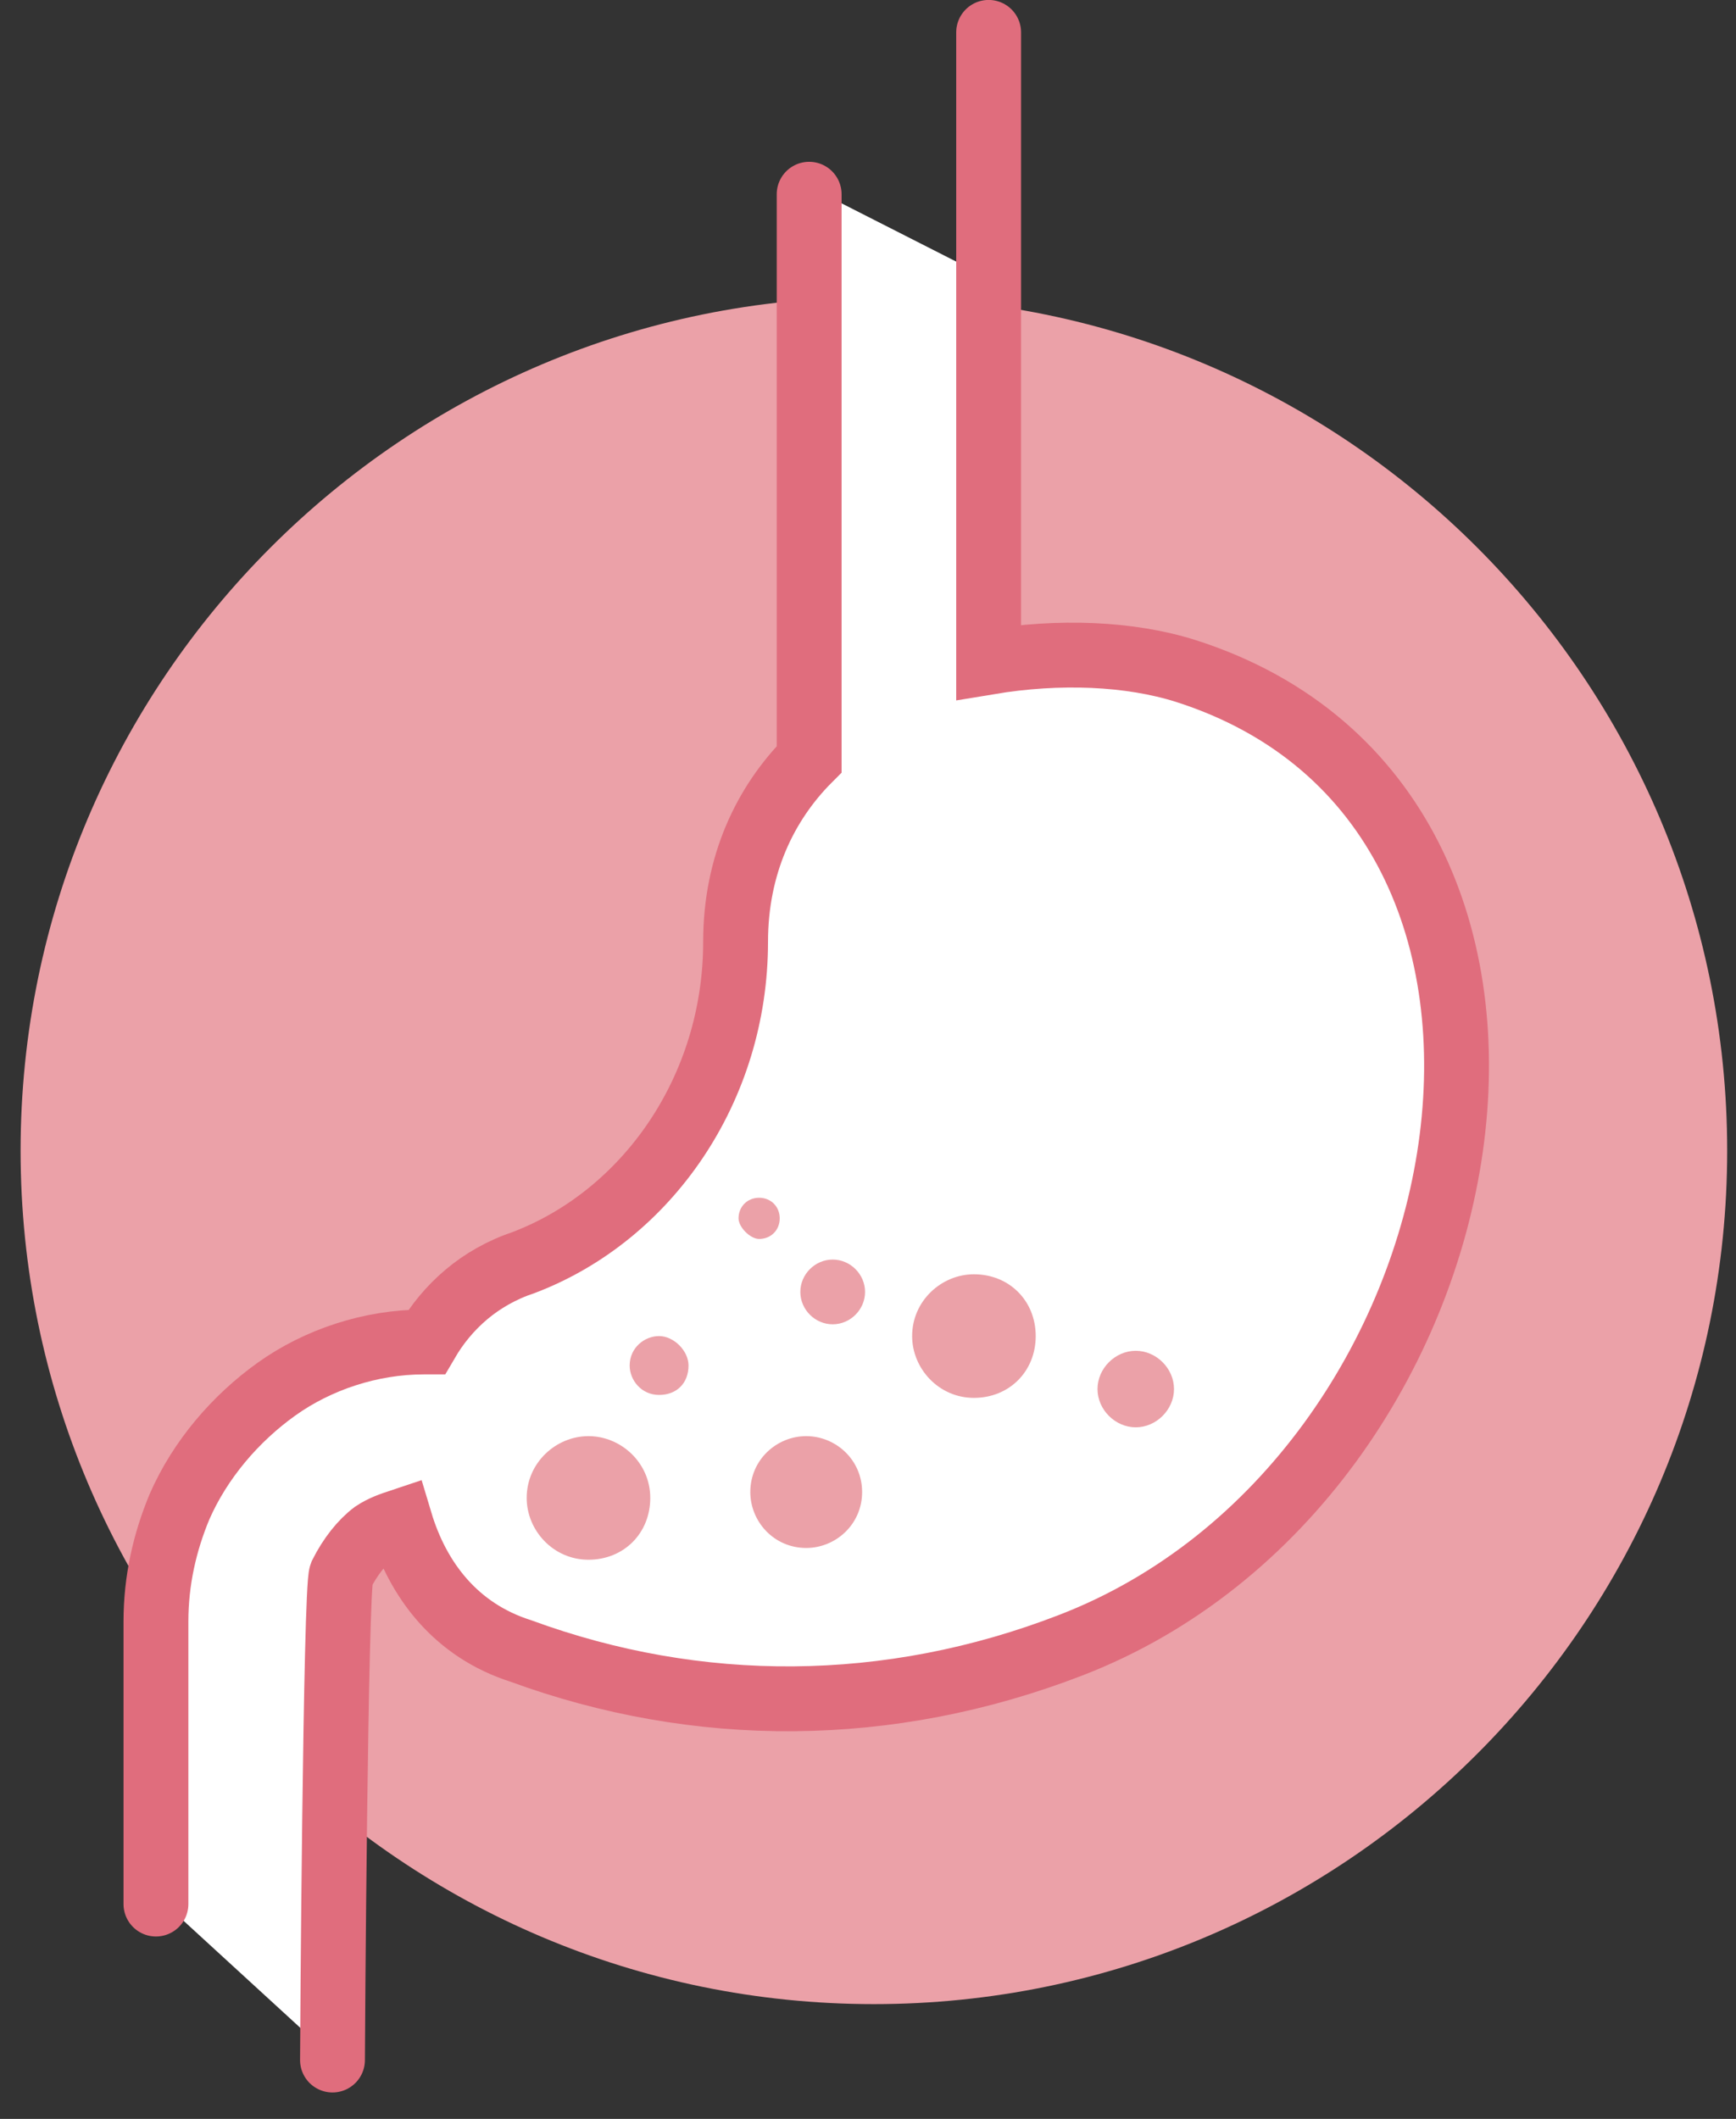
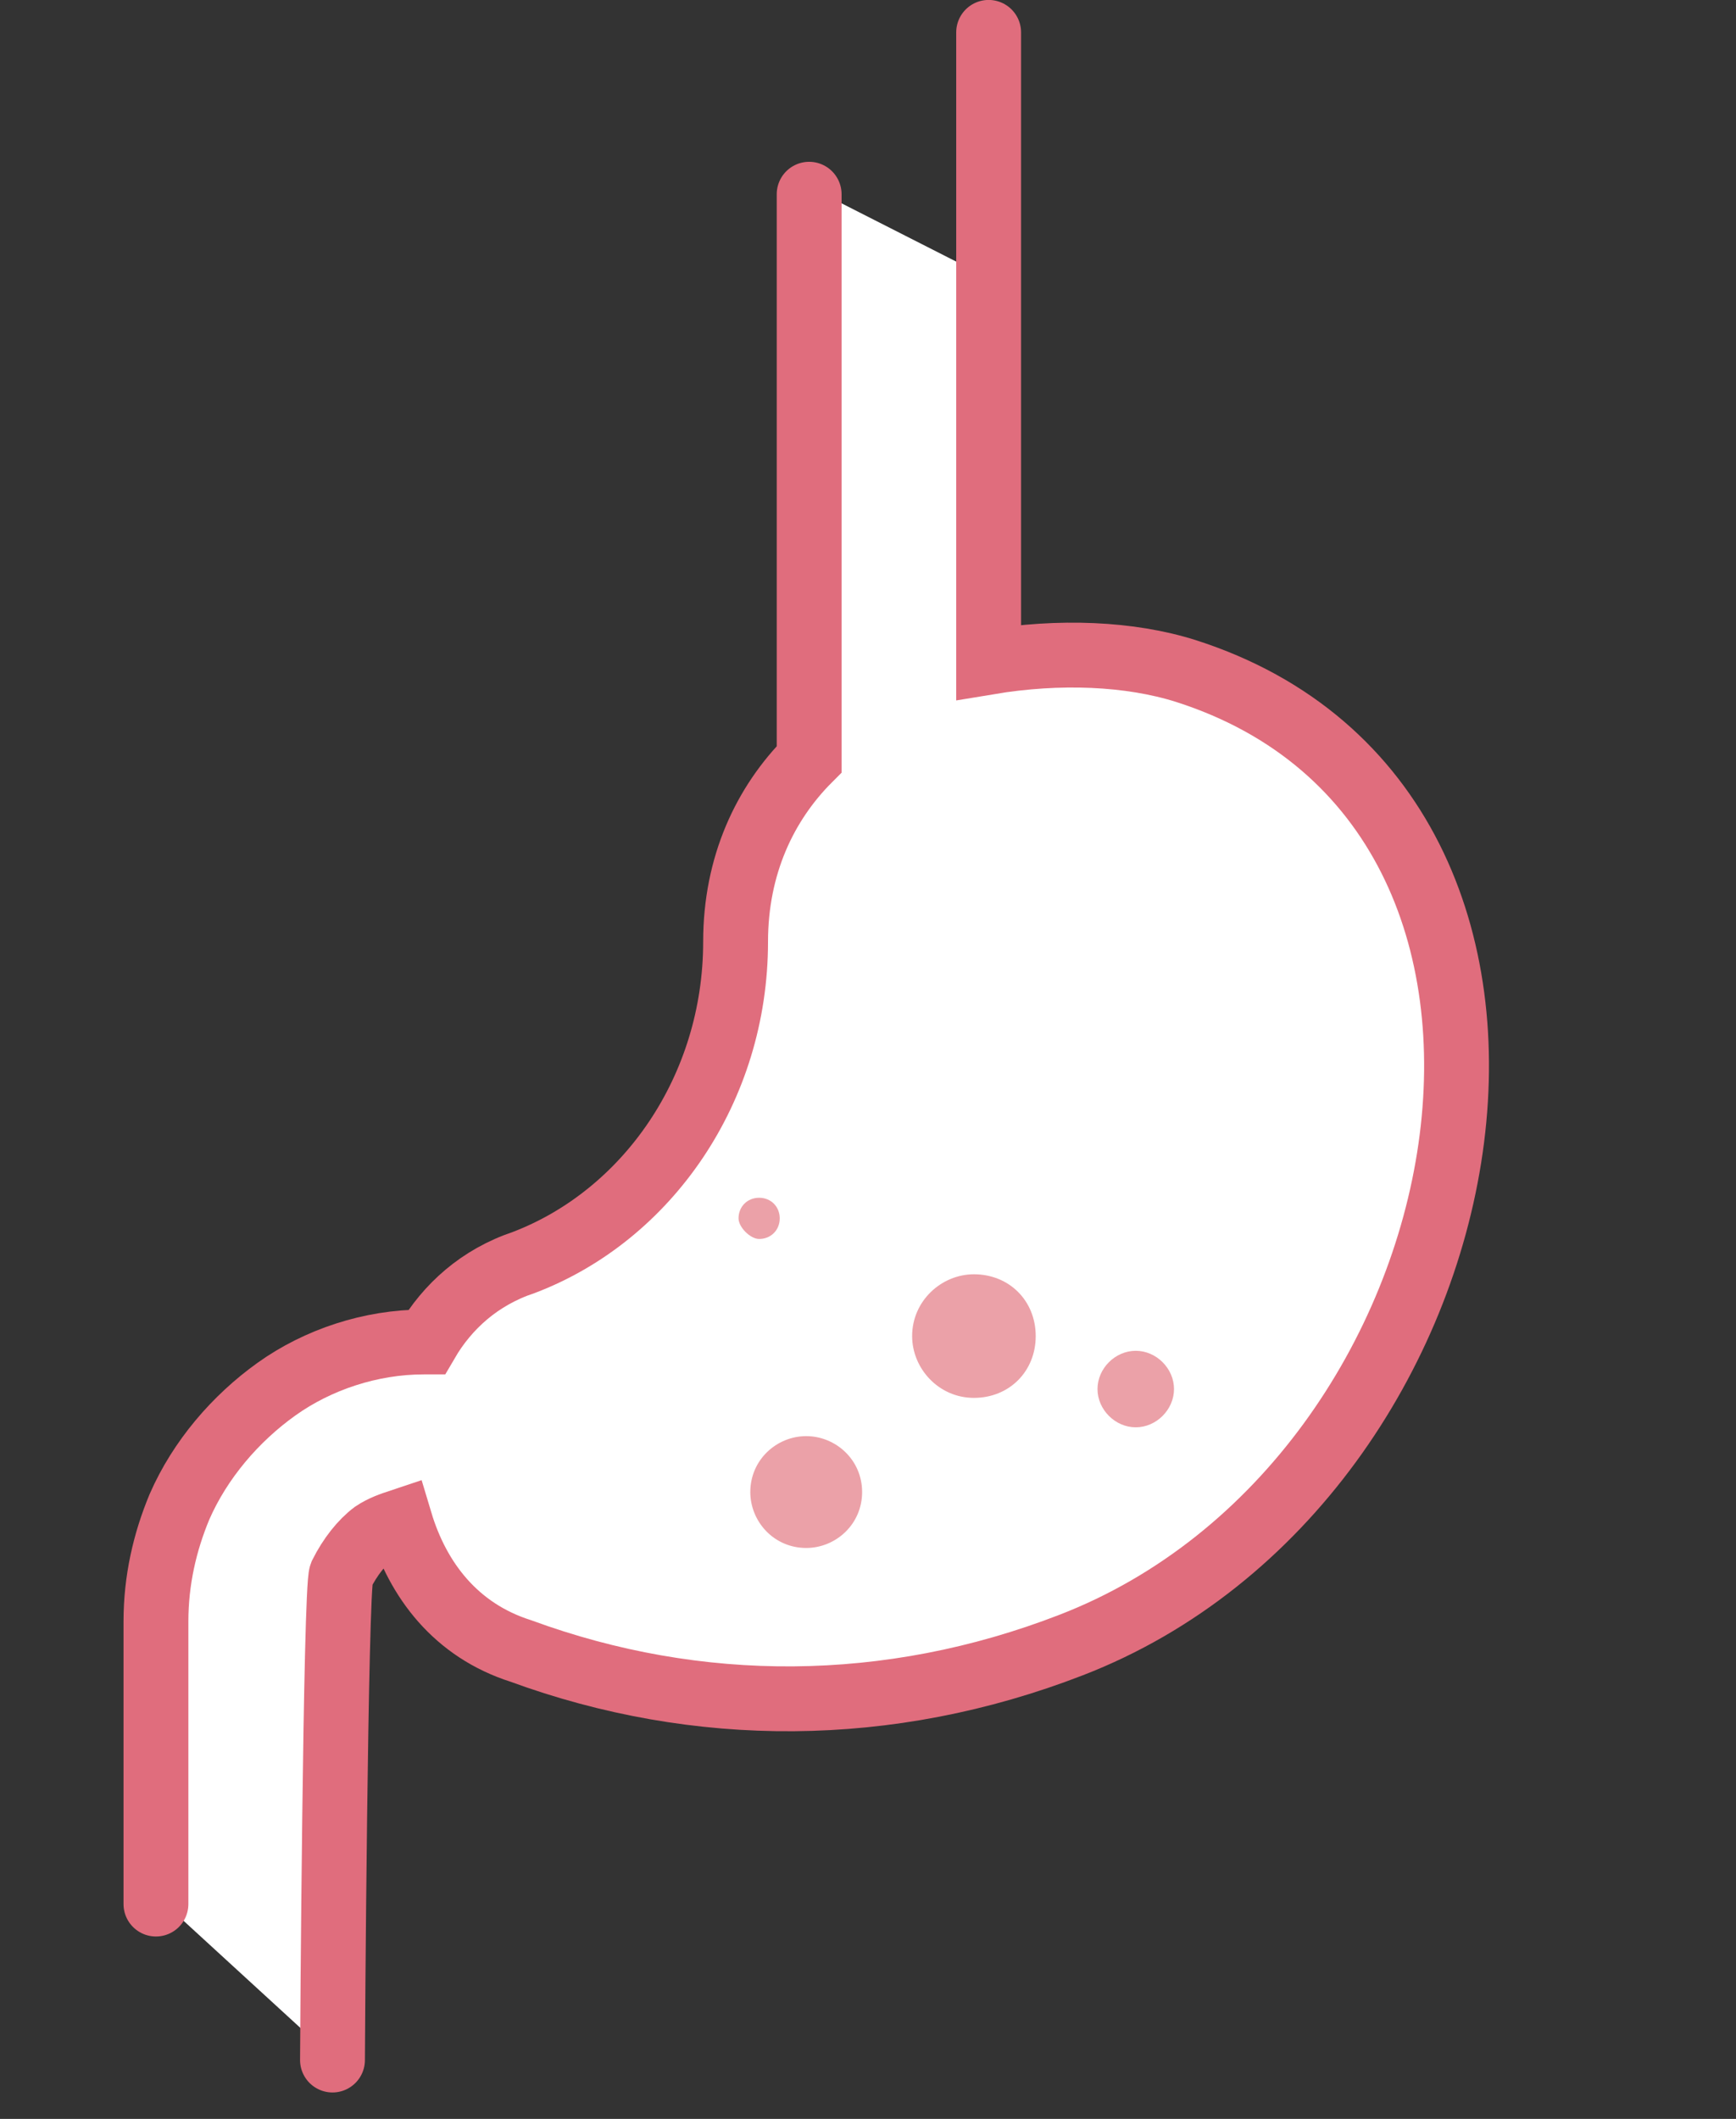
<svg xmlns="http://www.w3.org/2000/svg" width="59" height="72" viewBox="0 0 59 72" fill="none">
  <rect x="0" y="0" width="59" height="72" fill="#333333" stroke="none" />
  <path fill-rule="evenodd" clip-rule="evenodd" d="M29.9 48.5C30.2 48.5 30.5 48.3 30.5 47.9C30.5 47.5 30.3 47.3 29.9 47.3C29.5 47.3 29.3 47.5 29.3 47.9C29.3 48.3 29.6 48.5 29.9 48.5Z" fill="#EBA1A8" />
  <path fill-rule="evenodd" clip-rule="evenodd" d="M23.7 49.8C23.9 49.8 24.1 49.6 24.1 49.4C24.1 49.2 23.9 49 23.7 49C23.5 49 23.3 49.2 23.3 49.4C23.3 49.6 23.5 49.8 23.7 49.8Z" fill="#EBA1A8" />
  <path fill-rule="evenodd" clip-rule="evenodd" d="M35.4 49.6C35.7 49.6 36 49.3 36 49C36 48.7 35.7 48.4 35.4 48.4C35.1 48.4 34.8 48.7 34.8 49C34.8 49.3 35.1 49.6 35.4 49.6Z" fill="#EBA1A8" />
  <path fill-rule="evenodd" clip-rule="evenodd" d="M22.5 41.3C22.8 41.3 23.1 41 23.1 40.7C23.1 40.4 22.8 40.1 22.5 40.1C22.2 40.1 21.9 40.4 21.9 40.7C21.9 41 22.1 41.3 22.5 41.3Z" fill="#EBA1A8" />
-   <path d="M58.7 39.1C58.7 55.1 45.7 68.1 29.7 68.1C13.7 68.1 0.7 55.1 0.7 39.1C0.7 23.1 13.7 10.1 29.7 10.1C45.7 10.1 58.7 23.1 58.7 39.1Z" fill="#EBA1A8" />
  <path fill-rule="evenodd" clip-rule="evenodd" d="M11.4 70C11.4 69.4 11.5 54 11.7 53.5C12 52.9 12.4 52.4 12.8 52.1C13.1 51.9 13.4 51.8 13.7 51.7C14.3 53.7 15.6 55.4 17.8 56.1C23.8 58.3 30.3 58.3 36.5 55.9C51 50.3 55.1 27.5 40.4 22.8C38.5 22.2 36.1 22.1 33.7 22.5V9.5L27.6 6.4V25.6C26.1 27.1 25.1 29.2 25.1 31.8C25.1 36.8 22.1 41.1 17.9 42.7C16.4 43.2 15.3 44.2 14.6 45.4H14.5C12.7 45.4 10.9 46 9.5 47C8.1 48 6.9 49.4 6.2 51C5.7 52.2 5.4 53.5 5.4 54.9V64.5" fill="white" />
  <path fill-rule="evenodd" clip-rule="evenodd" d="M25.8 42.1C26.2 42.1 26.5 41.8 26.5 41.4C26.5 41 26.2 40.7 25.8 40.7C25.4 40.7 25.1 41 25.1 41.4C25.1 41.7 25.5 42.1 25.8 42.1Z" fill="#EBA1A8" />
  <path fill-rule="evenodd" clip-rule="evenodd" d="M27.4 48.8C26.4 48.8 25.5 49.6 25.5 50.7C25.5 51.7 26.3 52.6 27.4 52.6C28.4 52.6 29.3 51.8 29.3 50.7C29.3 49.6 28.4 48.8 27.4 48.8Z" fill="#EBA1A8" />
-   <path fill-rule="evenodd" clip-rule="evenodd" d="M22.4 45.4C21.9 45.4 21.4 45.8 21.4 46.4C21.4 46.9 21.8 47.4 22.4 47.4C23 47.4 23.4 47 23.4 46.4C23.4 45.9 22.9 45.4 22.4 45.4Z" fill="#EBA1A8" />
  <path fill-rule="evenodd" clip-rule="evenodd" d="M33.1 43.3C32 43.3 31 44.2 31 45.4C31 46.5 31.9 47.5 33.1 47.5C34.3 47.5 35.2 46.6 35.2 45.4C35.2 44.2 34.3 43.3 33.1 43.3Z" fill="#EBA1A8" />
-   <path fill-rule="evenodd" clip-rule="evenodd" d="M28.3 42.8C27.7 42.8 27.2 43.3 27.2 43.9C27.2 44.5 27.7 45 28.3 45C28.9 45 29.4 44.5 29.4 43.9C29.4 43.3 28.9 42.8 28.3 42.8Z" fill="#EBA1A8" />
-   <path fill-rule="evenodd" clip-rule="evenodd" d="M20 48.8C18.9 48.8 17.9 49.7 17.9 50.9C17.9 52 18.8 53 20 53C21.2 53 22.1 52.1 22.1 50.9C22.1 49.7 21.1 48.8 20 48.8Z" fill="#EBA1A8" />
  <path fill-rule="evenodd" clip-rule="evenodd" d="M38.6 45.9C37.9 45.9 37.3 46.5 37.3 47.2C37.3 47.9 37.9 48.5 38.6 48.5C39.3 48.5 39.9 47.9 39.9 47.2C39.9 46.5 39.3 45.9 38.6 45.9Z" fill="#EBA1A8" />
  <path d="M11.3 70C11.3 69.4 11.4 54 11.6 53.5C11.9 52.9 12.3 52.4 12.7 52.1C13 51.9 13.3 51.8 13.6 51.7C14.2 53.7 15.5 55.4 17.7 56.1C23.7 58.3 30.2 58.3 36.4 55.9C50.9 50.3 55 27.5 40.3 22.8C38.4 22.2 36 22.1 33.6 22.5V1.1" stroke="#E06D7D" stroke-width="2.204" stroke-miterlimit="10" stroke-linecap="round" />
  <path d="M27.5 6.6V25.8C26 27.3 25 29.4 25 32C25 37 22 41.3 17.8 42.9C16.3 43.4 15.2 44.4 14.5 45.6H14.4C12.6 45.6 10.8 46.2 9.4 47.2C8 48.2 6.8 49.6 6.1 51.2C5.6 52.4 5.3 53.7 5.3 55.1V64.7" stroke="#E06D7D" stroke-width="2.204" stroke-miterlimit="10" stroke-linecap="round" />
</svg>